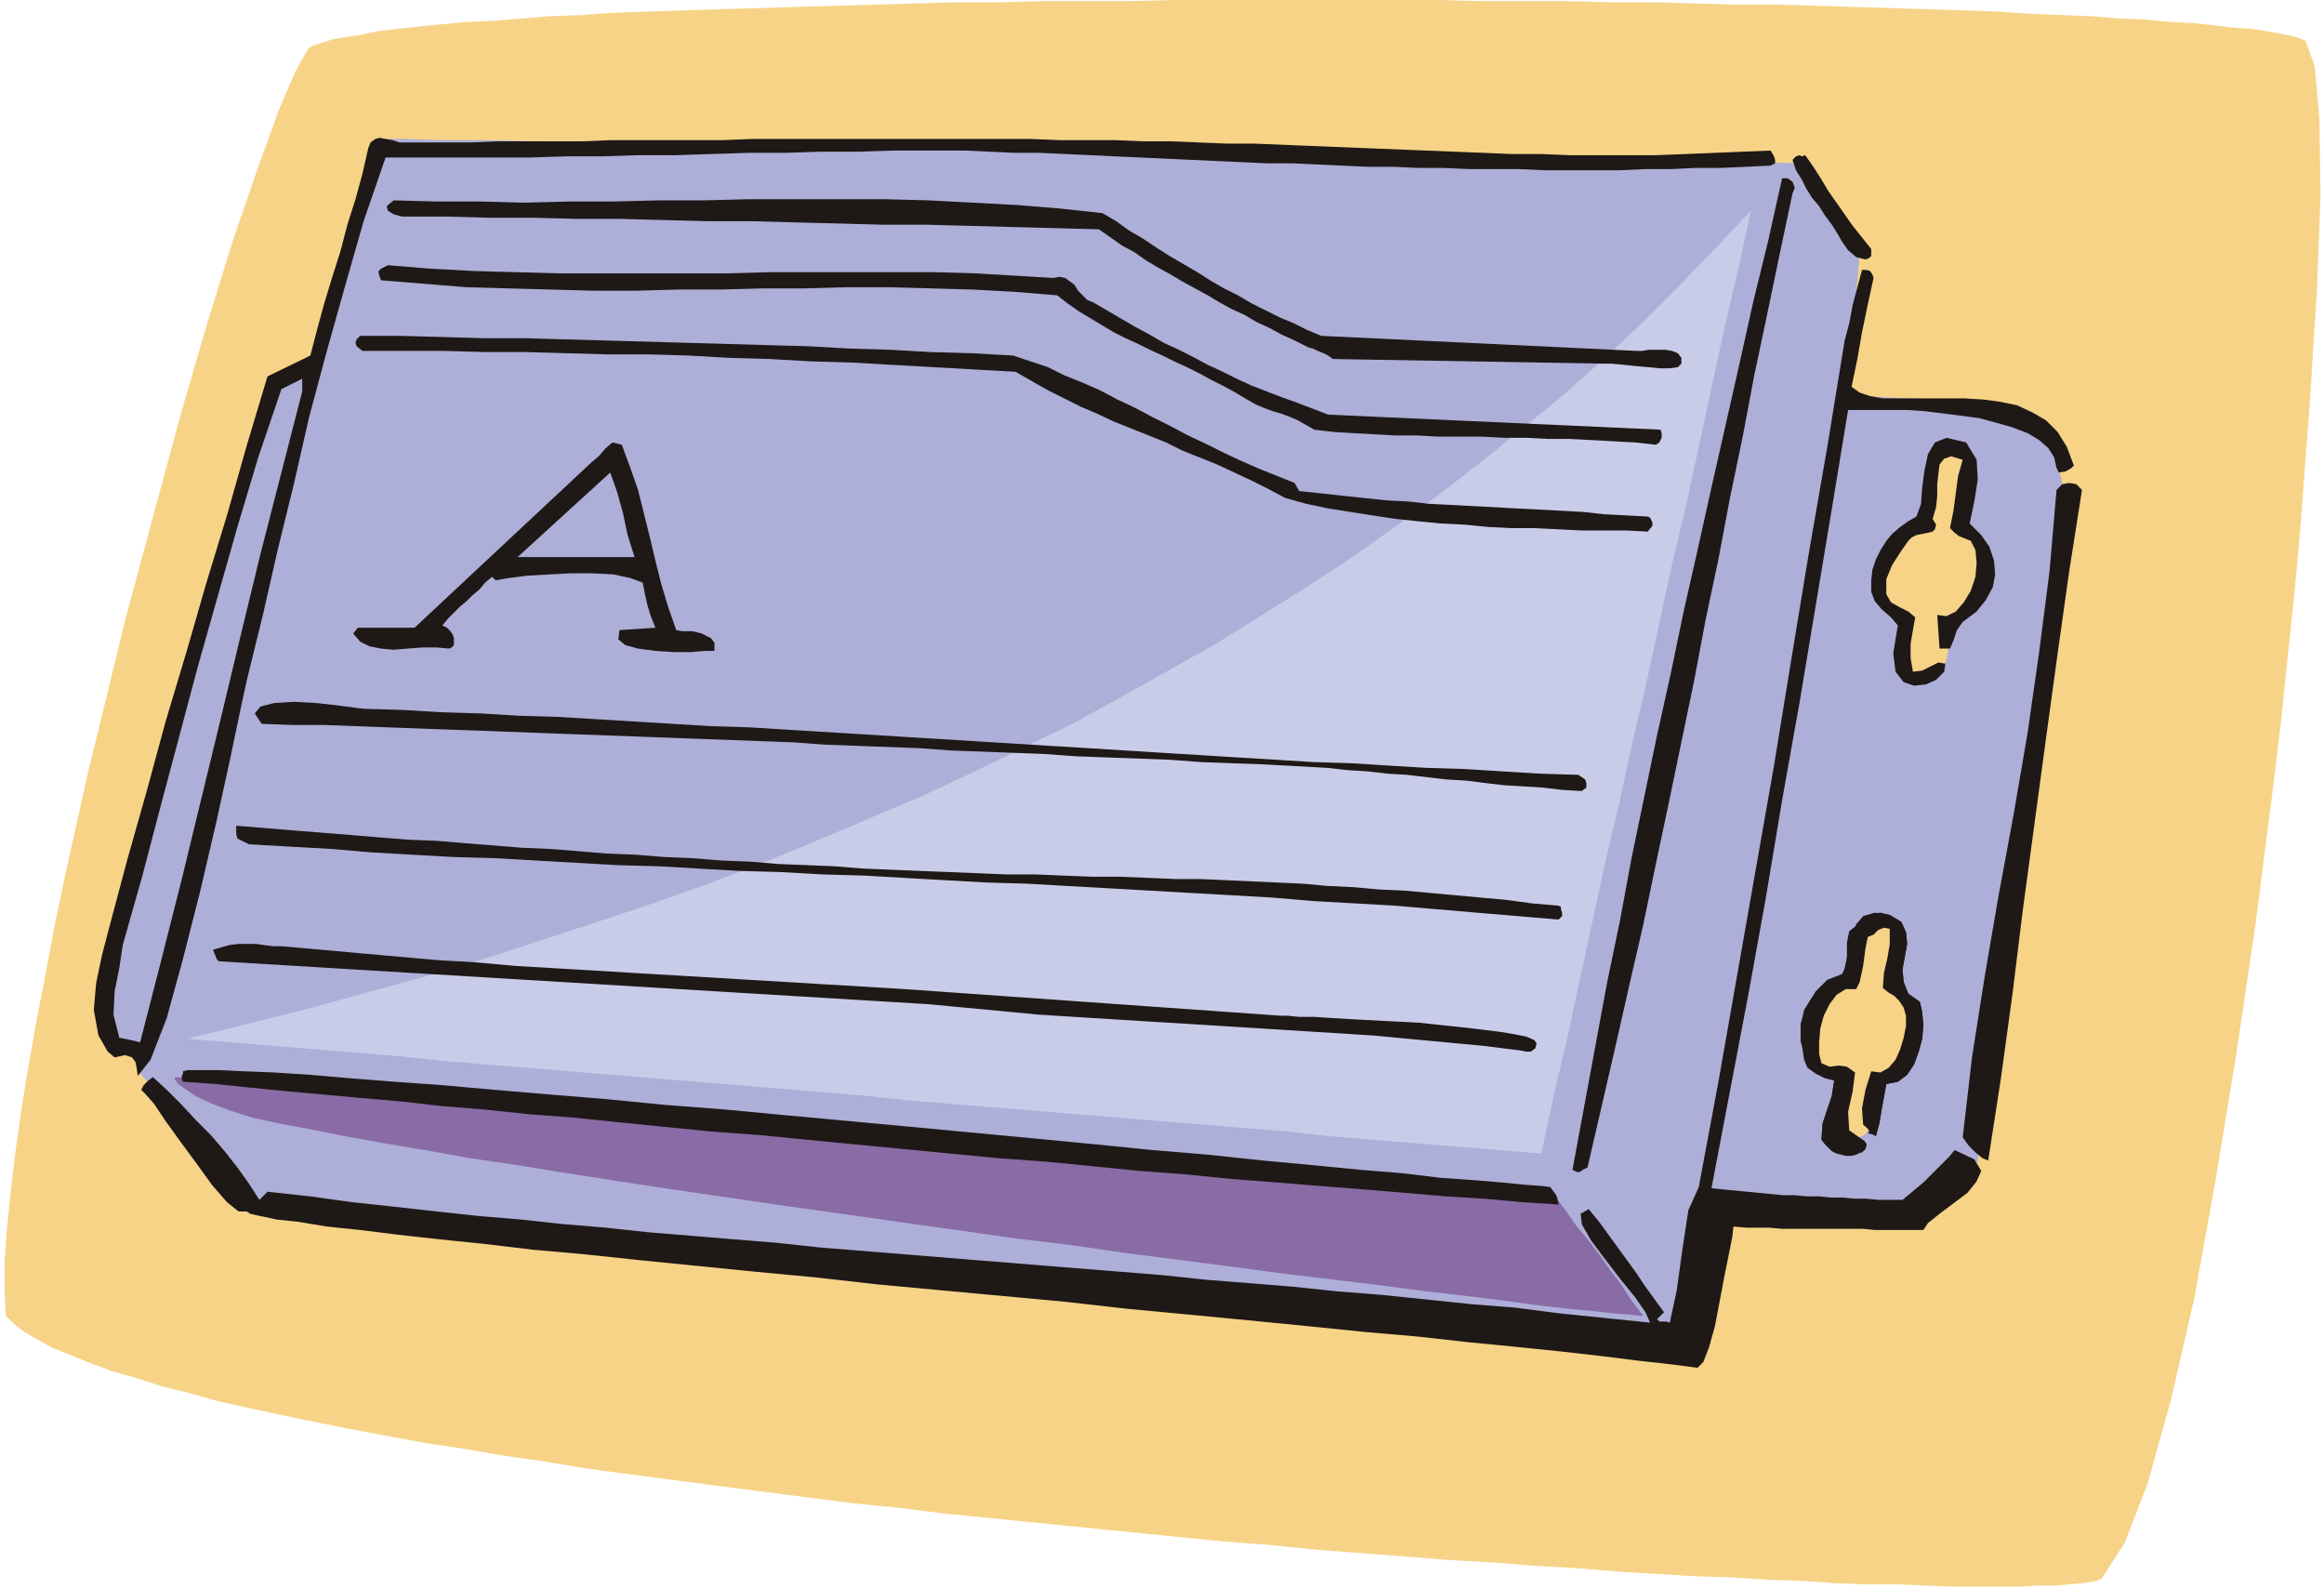
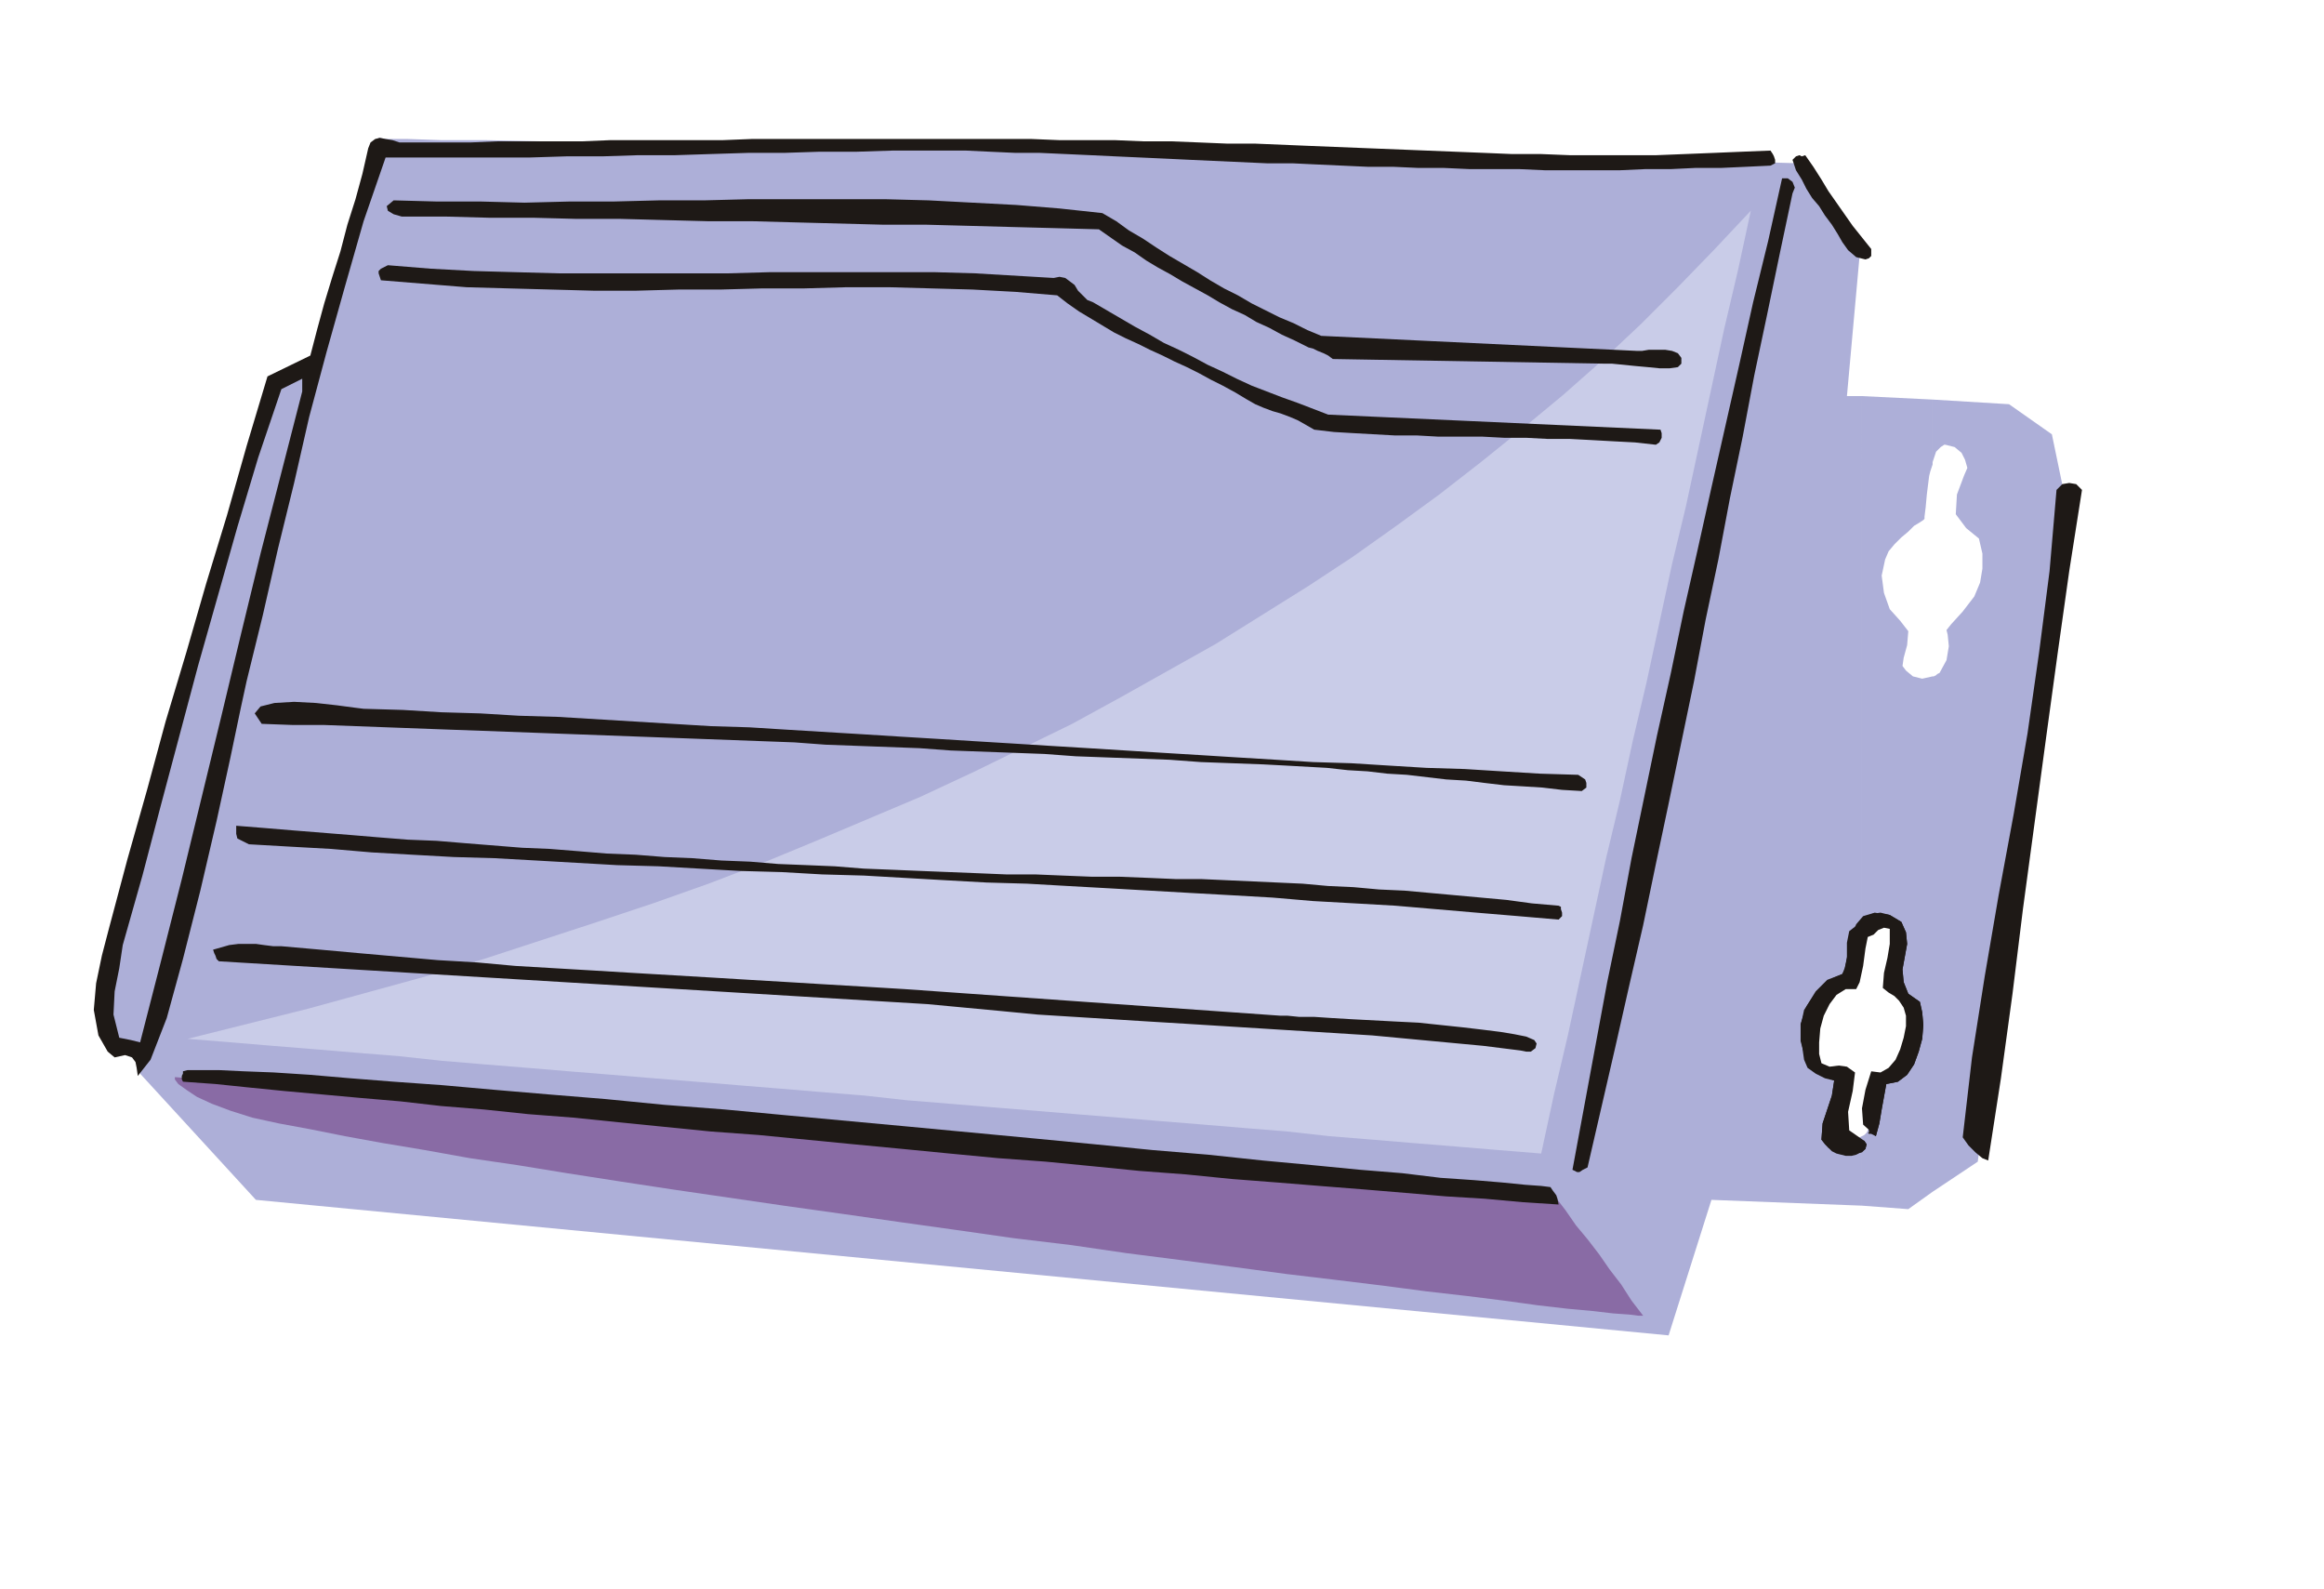
<svg xmlns="http://www.w3.org/2000/svg" fill-rule="evenodd" height="1.372in" preserveAspectRatio="none" stroke-linecap="round" viewBox="0 0 2007 1372" width="2.007in">
  <style>.pen1{stroke:none}.brush3{fill:#adafd8}.brush5{fill:#1e1916}</style>
-   <path class="pen1" style="fill:#f7d387" d="m266 42-11 20-15 35-18 50-21 61-22 71-23 79-23 85-24 89-11 45-11 45-11 45-10 45-10 45-9 43-8 43-8 41-7 40-6 37-5 36-4 34-3 30-2 28v25l1 22 7 7 9 7 12 7 13 7 15 6 17 7 19 7 21 6 22 7 24 6 25 7 27 6 28 6 29 6 30 6 32 6 33 6 33 5 35 6 35 5 36 6 37 5 38 5 38 5 39 5 39 5 39 5 40 4 40 5 40 4 40 4 40 4 40 4 40 4 40 4 40 3 39 4 39 3 39 3 38 3 37 2 37 3 36 2 35 3 34 2 33 2 32 1 31 2 30 1 28 2 28 1h25l25 1 23 1h58l16-1h15l12-1 10-1 8-1 6-1 4-2 20-31 20-52 20-72 20-87 18-100 18-109 17-115 15-117 7-58 6-58 6-57 5-56 4-54 4-52 3-49 3-47 3-82-1-65-4-45-8-22-5-2-7-2-10-2-11-2-13-2-15-1-17-2-18-2-20-1-21-2-23-1-25-2-25-1-27-1-28-2-30-1-30-1-32-1-32-1-33-1-34-1h-35l-35-1-36-1h-37l-37-1h-75l-38-1h-229l-38 1h-75l-37 1h-37l-36 1-35 1-34 1-34 1-33 1-33 1-31 1-30 1-30 1-28 2-27 1-25 2-25 2-22 1-22 2-20 2-18 2-17 2-14 3-13 2-12 2-9 3-7 2-5 3z" />
  <path class="pen1 brush3" d="m1669 1029 39-26 75-575-11-53-37-26-66-4v54l3-9 4-4 3-2h1l8 2 6 5 3 6 2 7-3 7-6 16-1 17 9 12 11 9 3 13v13l-2 12-5 12-10 13-10 11-4 5 1 4 1 10-2 12-6 11-2 1-1 1-2 1h-1v445zm-61 12 40 3 21-15V584l-9 2-8-2-6-5-3-4 1-7 3-11 1-12-7-9-9-10-5-14-2-15 3-14 3-7 5-6 6-6 6-5 5-5 5-3 3-2 1-1v-2l1-8 1-11 2-16 1-4 1-3 1-3v-56l-61-3v456l4-1 4-1 4-1 4-1h5l4 3 2 3 1 2 4 50 1 2 3 6 4 6 3 5 2 8v13l-1 15-2 11-2 3-4 3-5 3-6 2-6 2-4 2-4 1h-1v5l-1 11-2 14-1 10-1 2-1 2-2 2-2 1v60zM327 119l-55 195-151 613 100 109 1220 117 37-117 130 5v-60l-4 2-4 2-3 1h-1l-11-9 8-54v2l-1 4-4 2-10-2-9-8-3-13-1-16 1-17 1-7 4-6 5-5 6-3 6-3 5-2 4-1h1l6-48h1l2-1 1-1V342h-13l12-133-53-68-625-18H683l-56-1H465l-46-1h-38l-29-1h-19l-6-1z" />
  <path class="pen1" style="fill:#c9cce8" d="m1512 182-11 51-12 51-11 51-11 51-11 51-12 50-11 51-11 51-12 51-11 51-12 50-11 51-11 51-11 51-12 51-11 51-37-3-36-3-37-3-36-3-37-3-36-4-37-3-36-3-37-3-36-3-37-3-36-3-37-3-36-3-37-3-36-4-37-3-36-3-37-3-36-3-37-3-36-3-37-3-36-3-37-3-36-3-37-4-37-3-36-3-37-3-36-3-37-3 52-13 52-13 51-14 51-14 50-15 49-16 49-16 48-16 48-17 47-18 46-19 45-19 45-19 45-21 43-21 43-21 42-23 41-23 41-23 40-25 40-25 38-25 38-27 37-27 36-28 36-29 35-29 34-30 33-31 32-32 32-33 31-33z" />
  <path class="pen1 brush5" d="m1533 141-4 2-21 1-22 1h-22l-21 1h-22l-22 1h-65l-22-1h-43l-22-1h-22l-22-1h-22l-22-1-22-1-21-1h-22l-22-1-22-1-22-1-21-1-22-1-22-1-21-1-22-1-22-1h-21l-22-1-21-1h-63l-31 1h-32l-31 1h-31l-32 1-31 1h-32l-31 1h-31l-32 1H333l-19 55-16 56-16 57-15 56-13 57-14 57-13 57-14 57-5 23-9 43-12 55-14 60-15 59-14 51-14 36-11 14-1-7-1-5-3-4-6-2-9 2-6-5-4-7-4-7-4-22 2-23 5-24 6-23 16-60 17-60 16-59 18-60 17-59 18-59 17-60 18-60 37-18 6-23 6-22 7-23 7-22 6-23 7-22 6-22 5-22 2-5 4-3 4-1 5 1 6 1 6 2h61l24-1h73l24-1h97l25-1h242l24 1h48l24 1h24l25 1 24 1h24l24 1 24 1 25 1 25 1 25 1 25 1 25 1 25 1 24 1h25l25 1h74l25-1 25-1 24-1 25-1 2 3 1 2 1 3v3zm26-7 7 10 7 11 6 10 7 10 7 10 7 10 8 10 8 10v6l-2 2-3 1-8-2-7-6-5-7-4-7-5-8-6-8-5-8-6-7-5-8-4-8-5-8-3-9 3-3 3-1 2 1 3-1zm-11 33-11 52-11 53-11 52-10 53-11 53-10 53-11 52-10 53-11 53-11 53-11 52-11 53-12 52-12 53-12 52-12 52-4 2-3 2h-2l-4-2 10-54 10-54 10-54 11-53 10-54 11-53 11-53 12-54 11-53 12-53 12-54 12-53 12-53 12-54 13-53 12-54h5l4 3 2 5-2 5z" />
  <path class="pen1 brush5" d="m952 184 12 7 11 8 12 7 12 8 11 7 12 7 12 7 11 7 12 7 12 6 12 7 12 6 12 6 12 5 12 6 12 5 273 13h4l6-1h14l6 1 5 2 3 4v5l-3 3-7 1h-9l-10-1-11-1-10-1-10-1h-7l-234-4-4-3-4-2-5-2-4-2-4-1-4-2-4-2-4-2-11-5-11-6-11-5-10-6-11-5-11-6-10-6-11-6-11-6-10-6-11-6-10-6-10-7-11-6-10-7-10-7-37-1-38-1-37-1-38-1h-37l-38-1-38-1-37-1h-38l-38-1-37-1h-38l-38-1h-38l-37-1h-38l-7-2-5-3-1-4 6-5 37 1h38l38 1 39-1h38l39-1h39l39-1h117l38 1 38 2 38 2 37 3 37 4z" />
-   <path class="pen1 brush5" d="m1618 240-5 23-5 24-4 23-5 24 7 5 9 3 11 2h71l16 1 15 2 14 3 13 6 12 7 10 10 8 13 6 16-2 2-5 3-6 1-2-4-2-9-5-8-8-7-10-6-13-5-14-4-15-4-15-2-16-2-16-2-15-1h-51l-14 85-14 84-14 84-15 84-14 84-15 83-16 84-16 84 10 1 11 1 10 1 10 1 11 1 10 1h10l11 1h10l10 1h10l11 1h10l10 1h21l6-5 6-5 6-5 6-6 5-5 6-6 5-5 5-6 17 8 6 10-4 9-8 10-12 9-12 9-10 8-4 6h-42l-10-1h-70l-11-1h-20l-11-1-1 9-3 15-4 20-4 21-4 21-5 18-5 13-5 5-23-3-27-3-32-4-35-4-39-4-41-4-45-5-46-4-49-5-51-5-52-5-53-5-53-6-54-5-54-5-54-5-53-6-53-5-50-5-50-5-47-5-45-4-42-5-39-4-36-4-32-4-29-3-24-4-19-2-14-3-9-2-3-2h-7l-10-8-13-15-13-18-14-19-13-18-10-15-8-9-3-3 2-4 4-4 4-3 12 11 13 13 12 13 13 13 12 14 11 14 10 14 9 14 7-7 37 4 36 5 37 4 36 4 37 4 36 3 37 4 36 3 37 4 37 3 36 3 37 3 37 4 37 3 37 3 37 3 37 3 37 3 37 3 38 3 37 3 38 4 38 3 37 3 38 4 38 3 39 4 38 4 38 3 39 5 39 4 39 4-4-9-9-13-13-16-13-17-12-16-8-14-1-9 7-4 9 11 8 11 8 11 8 11 8 11 8 12 8 11 8 11-6 6 2 2h6l3 1 6-28 5-36 5-33 9-20 17-91 16-91 16-91 16-91 15-92 15-91 16-92 15-92 4-15 3-16 4-15 4-15h4l3 1 2 3 1 3z" />
  <path class="pen1 brush5" d="m1147 358 287 13 1 3v4l-2 4-3 2-18-2-19-1-18-1-19-1h-19l-19-1h-19l-19-1h-38l-18-1h-19l-18-1-18-1-17-1-17-2-7-4-7-4-7-3-8-3-7-2-8-3-7-3-7-4-10-6-11-6-10-5-11-6-10-5-11-5-10-5-11-5-10-5-11-5-10-5-10-6-10-6-10-6-10-7-9-7-36-3-37-2-36-1-36-1h-37l-36 1h-36l-37 1h-36l-37 1h-36l-37-1-37-1-36-1-37-3-37-3-2-6v-2l2-2 6-3 37 3 37 2 36 1 37 1h147l36-1h142l35 1 34 2 34 2 5-1 5 1 4 3 4 3 3 5 4 4 4 4 5 2 12 7 12 7 12 7 13 7 12 7 13 6 12 6 13 7 13 6 12 6 13 6 13 5 13 5 14 5 13 5 13 5z" />
-   <path class="pen1 brush5" d="m875 307 15 5 15 5 14 7 15 6 16 7 15 8 15 7 15 8 16 8 15 8 15 7 16 8 15 7 16 7 15 6 15 6 4 7 19 2 18 2 19 2 19 2 19 1 18 2 19 1 19 1 19 1 19 1 19 1 19 1 19 1 18 2 19 1 19 1 2 1 1 2 1 2v3l-4 5-19-1h-39l-20-1-20-1h-20l-20-1-20-2-21-1-20-2-19-2-20-3-19-3-19-3-19-4-18-5-15-8-14-7-15-7-15-7-15-6-15-6-14-7-15-6-15-6-15-6-15-7-14-6-14-7-14-7-14-8-14-8-36-2-35-2-36-2-35-2-35-1-35-2-35-1-35-2-35-1h-35l-35-1-35-1h-35l-36-1h-71l-5-4-1-3 1-3 3-3h35l36 1 35 1h35l35 1 36 1 35 1 35 1 35 1 35 1 36 1 35 2 35 1 35 2 36 1 35 2z" />
  <path class="pen1 brush3" d="m121 900-4-1-4-1-5-1-5-1-5-20 1-20 4-20 3-20 17-60 16-61 16-60 16-60 17-60 17-60 18-60 20-59 18-9v11l-18 70-18 70-17 70-17 71-17 70-17 70-18 71-18 70z" />
-   <path class="pen1 brush5" d="m1698 382 9 15 1 17-3 19-4 19 10 10 7 10 4 12 1 12-2 11-6 11-8 10-12 9-5 7-3 9-3 7h-9l-2-29 8 1 8-4 7-8 6-10 4-12 1-12-1-11-4-8-5-2-5-2-4-3-4-4 3-15 2-15 2-15 4-14-10-3-6 2-4 5-1 8-1 9v10l-1 10-3 10 3 5-1 4-2 2-4 1-5 1-5 1-4 2-3 3-7 10-7 11-5 12v13l4 7 7 4 8 4 6 5-2 11-2 12v12l2 12 8-1 8-4 6-3 6 1-1 7-7 7-9 4-10 1-9-3-7-9-2-16 4-24-6-7-8-7-6-7-3-8v-10l1-9 3-9 4-8 5-8 5-6 7-6 7-5 7-4 4-11 1-14 2-15 3-14 6-10 10-4 17 4zm-1161 2 7 19 7 20 5 20 5 20 5 21 5 20 6 20 7 20 5 1h9l4 1 4 1 4 2 4 2 3 4v7h-8l-12 1h-15l-16-1-15-2-11-3-6-5 1-8 31-2-4-10-3-10-2-9-2-10-11-4-14-3-18-1h-19l-19 1-18 1-16 2-12 2-3-3-6 5-5 6-6 5-5 5-6 5-5 5-5 5-5 6 4 2 3 3 2 3 1 3v6l-2 2-2 1-11-1h-12l-13 1-12 1-11-1-10-2-8-4-6-7 4-5h49l153-143 6-5 6-7 6-5 8 2z" />
  <path class="pen1 brush3" d="M548 481H447l80-73 6 17 5 18 4 19 6 19z" />
  <path class="pen1 brush5" d="m1798 423-11 70-10 71-10 73-10 74-10 74-9 73-10 73-11 71-5-2-6-5-6-6-5-7 8-69 11-70 12-70 13-70 12-70 10-70 9-70 6-70 5-5 6-1 6 1 5 5zm-428 257-4 3-17-1-17-2-16-1-17-1-17-2-16-2-17-1-17-2-17-2-17-1-17-2-17-1-18-2-18-1-18-1-19-1-27-1-27-1-27-2-27-1-27-1-27-1-27-2-27-1-27-1-27-1-27-2-27-1-27-1-27-1-27-2-27-1-27-1-27-1-27-1-27-1-27-1-27-1-27-1-27-1-27-1-28-1-27-1-27-1-27-1-27-1h-27l-27-1-6-9 5-6 12-3 17-1 19 1 18 2 15 2 8 1 34 1 33 2 34 1 33 2 34 1 33 2 33 2 33 2 33 2 33 1 32 2 33 2 33 2 32 2 33 2 32 2 33 2 32 2 33 2 32 2 32 2 33 2 32 2 33 2 32 2 33 1 32 2 33 2 33 1 32 2 33 2 33 1 3 2 3 2 1 3v4zm-24 102 2 1v2l1 3v3l-3 3-35-3-36-3-35-3-35-3-35-2-36-2-35-3-35-2-36-2-35-2-35-2-36-2-35-2-35-1-36-2-35-2-35-2-36-1-35-2-36-1-35-2-35-2-36-1-35-2-35-2-36-2-35-1-36-2-35-2-35-3-36-2-35-2-6-3-4-2-1-4v-7l25 2 24 2 25 2 25 2 24 2 25 2 25 1 24 2 25 2 25 2 24 1 25 2 24 2 25 1 25 2 24 1 25 2 25 1 24 2 25 1 24 1 25 2 25 1 24 1 25 1 25 1 24 1h25l24 1 25 1h24l25 1 23 1h22l22 1 22 1 22 1 22 1 22 2 22 1 22 2 22 1 22 2 22 2 22 2 22 2 22 3 23 2zm312 83 2 9 1 11-1 12-3 11-4 11-6 9-8 6-10 2-2 11-2 11-2 12-3 11-2-1-2-1h-2l-1-1h1v-4l1-10 2-14 1-11v-5h1l4-1 4-2 6-2 6-2 5-3 4-3 2-3 2-11 1-15v-13l-2-8-3-5-4-6-3-6-1-2-4-50-1-2-2-3-4-3h-5l-7 2-7 2-4 1-2 1-6 48h-1l-4 1-5 2-6 3-6 3-5 5-4 6-1 7-1 17 1 16 3 13 9 8 10 2 4-2 1-4v-2l-8 54 11 9h1l2-1h3l4-1v1h4l2 3-1 4-4 3-4 2-4 1h-5l-4-1-4-1-4-2-3-3-3-3-3-4 1-14 4-12 4-12 2-13-8-2-8-4-7-5-3-7-2-14-1-15 3-14 8-12 5-6 6-5 7-5 7-3 2-3 2-12v-12l2-10 9-7 5-5 6-3 7-1 8 2 10 6 4 9 1 10-2 11-2 11 1 11 4 10 10 7z" />
  <path class="pen1 brush5" d="m1658 865 2 9 1 11-1 12-3 11-4 11-6 9-8 6-10 2-2 11-2 11-2 12-3 11-11-10-1-14 3-16 5-16 8 1 7-4 6-7 4-9 3-10 2-10v-9l-2-7-4-6-4-4-5-3-5-4 1-13 3-13 2-12v-13l-5-1-5 2-4 4-5 2-2 10-2 15-3 14-3 6h-9l-8 5-6 8-5 10-3 11-1 12v10l2 8 7 3 8-1 7 1 7 5-2 16-4 18 1 16 13 9 2 3-1 4-3 3-6 1-8 1-7-2-8-4-6-7 1-14 4-12 4-12 2-13-16-8-9-12-4-14v-15l5-15 8-13 10-10 13-5 2-5 2-8 2-10 2-10 4-10 6-7 10-3 13 2 10 6 4 9 1 10-2 11-2 11 1 11 4 10 10 7zm-877-11 325 23h6l10 1h13l15 1 17 1 19 1 19 1 20 1 19 2 19 2 17 2 16 2 12 2 10 2 7 3 2 3-1 4-4 3h-4l-5-1-32-4-32-3-32-3-32-3-32-2-32-2-32-2-32-2-32-2-33-2-32-2-32-2-32-2-31-3-32-3-32-3-612-37-2-2-1-3-1-2-1-3 7-2 7-2 8-1h15l7 1 8 1h7l34 3 33 3 34 3 34 3 34 2 33 3 34 2 34 2 33 2 34 2 34 2 33 2 34 2 33 2 34 2 33 2z" />
  <path class="pen1" style="fill:#896ba5" d="m151 930 37 3 37 3 38 3 37 3 37 4 37 3 38 3 37 3 37 3 37 3 37 3 38 4 37 3 37 3 37 3 38 3 37 3 37 4 37 3 37 3 38 3 37 3 37 4 37 3 37 3 38 3 37 4 37 3 37 3 38 3 37 4 37 3 10 13 9 13 10 12 10 13 9 13 10 13 9 14 10 13h-4l-8-1-14-1-17-2-22-2-26-3-29-4-32-4-35-4-38-5-41-5-42-5-45-6-46-6-47-6-48-7-50-6-49-7-50-7-49-7-50-7-48-7-48-7-46-7-45-7-43-7-41-6-39-7-36-6-33-6-30-6-27-5-23-5-19-6-16-6-13-6-9-6-7-5-3-4v-2z" />
  <path class="pen1 brush5" d="m1339 1025 2 3 3 4 1 3 1 5-31-2-33-3-33-2-35-3-36-3-38-3-37-3-39-3-40-4-40-3-40-4-41-4-41-3-42-4-41-4-42-4-41-4-41-4-41-3-40-4-40-4-39-4-39-3-38-4-37-3-35-4-35-3-33-3-33-3-30-3-29-3-28-2-1-2v-3l1-2v-2l4-1h27l21 1 26 1 31 2 35 3 38 3 42 3 45 4 47 4 49 4 51 5 52 4 53 5 54 5 54 5 53 5 53 5 52 5 50 5 48 4 47 5 43 4 41 4 37 3 33 4 29 2 24 2 20 2 14 1 8 1z" />
</svg>